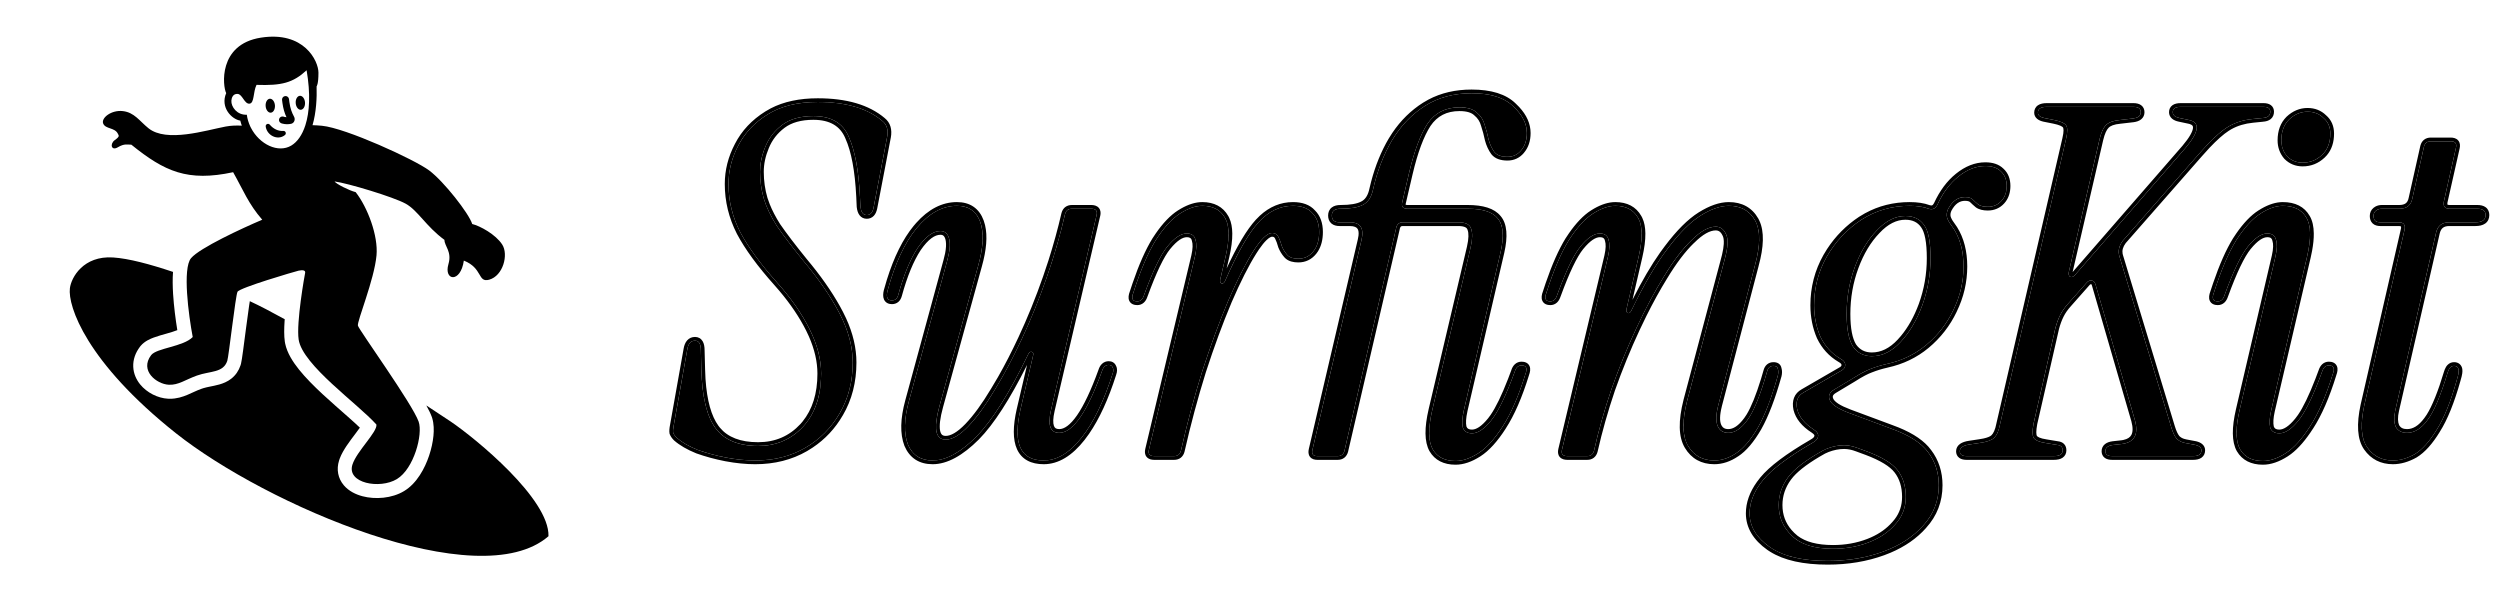
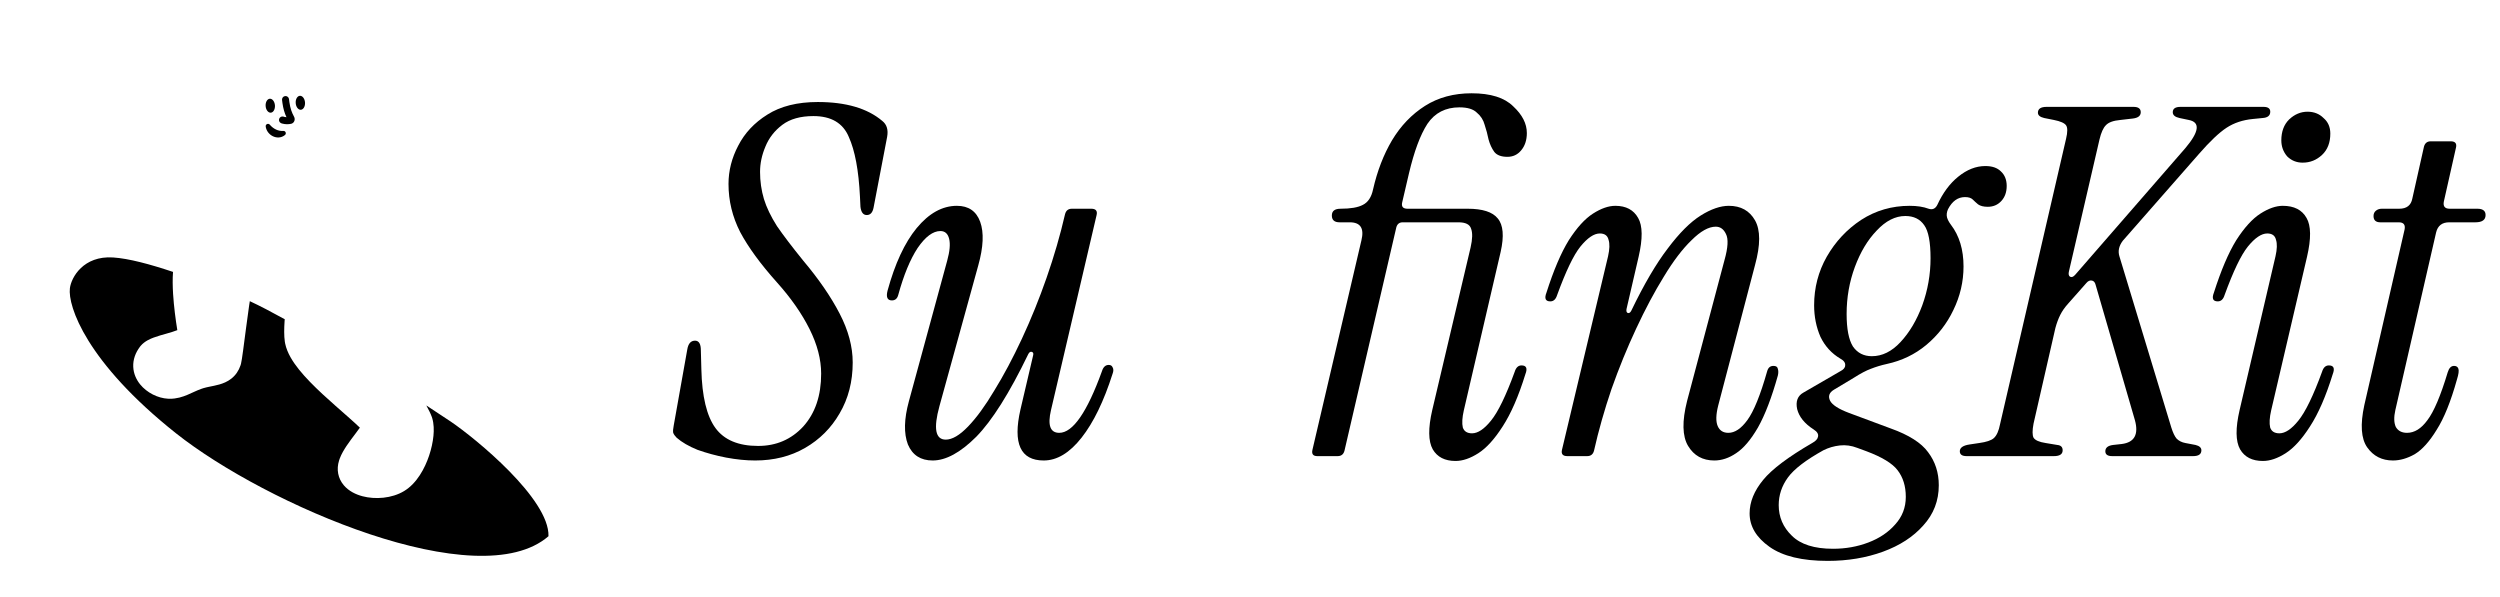
<svg xmlns="http://www.w3.org/2000/svg" width="134" height="32" viewBox="0 0 134 32" fill="none">
  <path d="M6.063 13.8C6.895 13.854 8.029 14.158 9.274 14.574C9.245 14.94 9.253 15.354 9.278 15.763C9.32 16.426 9.412 17.129 9.504 17.696C9.342 17.76 9.152 17.818 8.931 17.88C8.719 17.94 8.459 18.011 8.239 18.093C8.066 18.157 7.761 18.281 7.546 18.531L7.504 18.582C7.258 18.907 7.125 19.276 7.142 19.661C7.158 20.039 7.314 20.358 7.508 20.599C7.876 21.055 8.468 21.343 9.004 21.371L9.083 21.374C9.472 21.379 9.792 21.27 10.052 21.161C10.372 21.027 10.511 20.942 10.806 20.837L10.904 20.805C11.004 20.775 11.111 20.751 11.232 20.726C11.375 20.697 11.581 20.659 11.763 20.606C11.954 20.551 12.188 20.463 12.403 20.292C12.63 20.112 12.796 19.872 12.894 19.578L12.918 19.494C12.94 19.404 12.955 19.304 12.965 19.24C12.984 19.12 13.006 18.968 13.029 18.796C13.076 18.452 13.133 18.013 13.189 17.581C13.246 17.146 13.303 16.718 13.352 16.387C13.366 16.296 13.378 16.214 13.39 16.143C13.919 16.389 14.559 16.722 15.262 17.111C15.259 17.148 15.256 17.185 15.253 17.222C15.228 17.6 15.22 18 15.267 18.314L15.285 18.416C15.39 18.923 15.701 19.401 16.021 19.802C16.379 20.249 16.832 20.701 17.287 21.124C17.742 21.546 18.226 21.965 18.638 22.329C18.888 22.55 19.107 22.748 19.289 22.922C19.222 23.017 19.14 23.127 19.043 23.256C18.898 23.448 18.724 23.677 18.572 23.904C18.444 24.097 18.305 24.328 18.212 24.571L18.176 24.677C18.019 25.168 18.121 25.645 18.426 26.008C18.698 26.33 19.083 26.507 19.427 26.598C20.106 26.778 20.998 26.721 21.661 26.32C22.347 25.906 22.773 25.098 22.999 24.425C23.119 24.068 23.2 23.7 23.233 23.36C23.262 23.058 23.259 22.715 23.166 22.41L23.146 22.349C23.086 22.18 22.981 21.967 22.851 21.732C23.368 22.069 23.813 22.363 24.156 22.594C25.486 23.494 29.456 26.741 29.399 28.741C25.659 31.983 14.253 27.048 9.434 23.225C4.615 19.401 3.631 16.402 3.746 15.453C3.818 14.864 4.474 13.696 6.063 13.8Z" fill="black" />
  <path d="M14.315 6.649C14.366 6.627 14.425 6.64 14.461 6.683C14.653 6.911 14.92 7.039 15.183 7.017H15.204C15.25 7.02 15.292 7.05 15.31 7.094C15.33 7.145 15.316 7.204 15.273 7.238C15.076 7.399 14.829 7.399 14.632 7.305C14.448 7.218 14.295 7.045 14.249 6.825L14.242 6.78C14.234 6.725 14.264 6.672 14.315 6.649Z" fill="black" />
  <path d="M15.284 5.149C15.381 5.139 15.468 5.204 15.488 5.297L15.491 5.316L15.51 5.469C15.559 5.808 15.637 6.03 15.764 6.261C15.831 6.385 15.791 6.573 15.628 6.629L15.594 6.638C15.449 6.668 15.285 6.666 15.139 6.626L15.077 6.607L15.059 6.599C14.974 6.558 14.931 6.458 14.964 6.367C14.997 6.275 15.094 6.225 15.186 6.248L15.204 6.254L15.239 6.265C15.274 6.274 15.314 6.28 15.355 6.282C15.251 6.059 15.183 5.828 15.139 5.524L15.118 5.356L15.117 5.337C15.116 5.242 15.188 5.16 15.284 5.149Z" fill="black" />
-   <path d="M14.461 5.292C14.599 5.283 14.722 5.442 14.737 5.649C14.751 5.855 14.651 6.031 14.514 6.04C14.376 6.05 14.252 5.89 14.238 5.684C14.223 5.477 14.324 5.302 14.461 5.292Z" fill="black" />
+   <path d="M14.461 5.292C14.599 5.283 14.722 5.442 14.737 5.649C14.751 5.855 14.651 6.031 14.514 6.04C14.376 6.05 14.252 5.89 14.238 5.684C14.223 5.477 14.324 5.302 14.461 5.292" fill="black" />
  <path d="M16.073 5.135C16.211 5.126 16.334 5.285 16.349 5.492C16.363 5.699 16.263 5.874 16.125 5.884C15.987 5.893 15.864 5.733 15.85 5.527C15.835 5.32 15.935 5.145 16.073 5.135Z" fill="black" />
-   <path fill-rule="evenodd" clip-rule="evenodd" d="M13.983 2.018C16.29 1.655 17.069 3.257 17.069 3.896C17.069 4.526 16.972 4.626 16.97 4.628C16.989 5.229 16.954 6.017 16.751 6.71C16.908 6.714 17.076 6.723 17.258 6.741C18.532 6.863 22.216 8.548 23.004 9.136C23.791 9.725 25.139 11.445 25.311 12.007C25.729 12.109 26.569 12.565 26.918 13.106C27.267 13.646 26.967 14.787 26.218 14.992C25.592 15.162 25.886 14.374 24.862 13.968C24.688 15.195 23.773 15.048 24.036 14.157C24.235 13.485 23.822 13.196 23.822 12.857C22.826 12.128 22.4 11.278 21.741 10.916C21.083 10.554 18.637 9.818 17.932 9.725C18.013 9.857 18.715 10.212 19.064 10.299C19.704 11.114 20.278 12.639 20.181 13.688C20.061 14.999 19.128 17.228 19.184 17.456C19.241 17.683 22.102 21.646 22.439 22.599C22.678 23.277 22.187 25.126 21.273 25.679C20.359 26.232 18.572 25.902 18.89 24.904C19.12 24.183 20.236 23.151 20.176 22.756C19.184 21.644 16.214 19.568 16.008 18.202C15.871 17.29 16.334 14.722 16.354 14.634C16.39 14.479 16.212 14.46 16 14.509C15.786 14.56 12.838 15.424 12.73 15.64C12.622 15.858 12.261 19.107 12.183 19.34C11.964 19.996 11.271 19.875 10.555 20.13C9.936 20.351 9.563 20.65 9.044 20.622C8.392 20.587 7.471 19.867 8.101 19.036C8.392 18.653 9.827 18.585 10.33 18.065C10.107 16.885 9.775 14.389 10.241 13.837C10.707 13.286 12.979 12.234 14.056 11.777C13.313 10.922 13.045 10.202 12.496 9.23C10.054 9.754 8.824 9.196 7.04 7.755C6.833 7.755 6.668 7.684 6.316 7.894C5.964 8.105 5.873 7.708 6.156 7.507C6.439 7.305 6.366 7.27 6.316 7.165C6.154 6.829 5.654 6.925 5.531 6.623C5.409 6.32 5.973 5.881 6.589 5.955C7.204 6.029 7.472 6.481 7.957 6.873C8.925 7.655 11.025 6.987 12.094 6.783C12.383 6.728 12.671 6.721 12.961 6.735C12.93 6.648 12.902 6.558 12.88 6.465C12.419 6.394 11.794 5.758 12.124 4.991C11.937 4.64 11.676 2.38 13.983 2.018ZM16.434 3.766C15.703 4.44 15.1 4.595 13.749 4.549C13.558 4.938 13.642 5.534 13.371 5.557C13.1 5.579 12.993 5.053 12.741 5.034C12.489 5.015 12.412 5.241 12.402 5.393C12.379 5.725 12.71 6.177 13.229 6.149C13.258 6.369 13.322 6.577 13.41 6.769L13.453 6.855C13.908 7.738 14.909 8.223 15.612 7.803C15.928 7.614 16.197 7.248 16.368 6.712C16.592 6.013 16.651 5.025 16.434 3.766Z" fill="black" />
  <path d="M40.478 24.682C39.993 24.682 39.473 24.63 38.919 24.526C38.381 24.422 37.87 24.283 37.385 24.11C36.916 23.919 36.544 23.703 36.267 23.46C36.18 23.373 36.119 23.287 36.084 23.2C36.067 23.113 36.076 22.983 36.111 22.81L36.839 18.728C36.891 18.416 37.029 18.26 37.255 18.26C37.462 18.26 37.566 18.433 37.566 18.78L37.593 19.794C37.627 21.25 37.879 22.299 38.346 22.94C38.815 23.581 39.577 23.902 40.635 23.902C41.605 23.902 42.411 23.555 43.053 22.862C43.694 22.151 44.014 21.207 44.014 20.028C44.014 19.265 43.806 18.468 43.391 17.636C42.974 16.804 42.394 15.972 41.648 15.14C40.764 14.152 40.106 13.251 39.672 12.436C39.257 11.621 39.048 10.763 39.048 9.862C39.048 9.151 39.222 8.467 39.569 7.808C39.915 7.132 40.435 6.577 41.129 6.144C41.839 5.693 42.74 5.468 43.833 5.468C45.34 5.468 46.493 5.806 47.291 6.482C47.533 6.673 47.62 6.959 47.55 7.34L46.822 11.136C46.77 11.396 46.649 11.526 46.459 11.526C46.268 11.526 46.155 11.379 46.12 11.084L46.094 10.538C46.025 9.134 45.826 8.068 45.496 7.34C45.184 6.595 44.552 6.222 43.599 6.222C42.905 6.222 42.35 6.378 41.934 6.69C41.519 7.002 41.215 7.392 41.025 7.86C40.834 8.311 40.739 8.761 40.739 9.212C40.739 9.715 40.808 10.2 40.947 10.668C41.085 11.119 41.319 11.604 41.648 12.124C41.995 12.627 42.463 13.242 43.053 13.97C43.885 14.958 44.535 15.903 45.002 16.804C45.471 17.705 45.705 18.581 45.705 19.43C45.705 20.453 45.471 21.363 45.002 22.16C44.552 22.94 43.937 23.555 43.157 24.006C42.377 24.457 41.484 24.682 40.478 24.682Z" fill="black" />
  <path d="M49.99 24.682C49.349 24.682 48.907 24.396 48.664 23.824C48.439 23.235 48.456 22.463 48.716 21.51L50.77 13.97C50.909 13.467 50.943 13.077 50.874 12.8C50.805 12.523 50.649 12.384 50.406 12.384C50.007 12.384 49.6 12.687 49.184 13.294C48.785 13.901 48.439 14.741 48.144 15.816C48.092 16.007 47.979 16.102 47.806 16.102C47.563 16.102 47.485 15.929 47.572 15.582C47.971 14.126 48.491 13.008 49.132 12.228C49.791 11.431 50.51 11.032 51.29 11.032C51.914 11.032 52.33 11.318 52.538 11.89C52.746 12.462 52.711 13.242 52.434 14.23L50.354 21.77C50.025 22.966 50.137 23.564 50.692 23.564C51.039 23.564 51.437 23.33 51.888 22.862C52.339 22.394 52.807 21.753 53.292 20.938C53.795 20.123 54.289 19.196 54.774 18.156C55.259 17.116 55.701 16.024 56.1 14.88C56.499 13.736 56.828 12.601 57.088 11.474C57.14 11.283 57.261 11.188 57.452 11.188H58.492C58.735 11.188 58.83 11.301 58.778 11.526L56.334 21.978C56.143 22.793 56.291 23.2 56.776 23.2C57.504 23.2 58.267 22.099 59.064 19.898C59.133 19.673 59.255 19.56 59.428 19.56C59.532 19.56 59.601 19.603 59.636 19.69C59.688 19.777 59.688 19.889 59.636 20.028C59.168 21.501 58.613 22.645 57.972 23.46C57.331 24.275 56.655 24.682 55.944 24.682C54.696 24.682 54.28 23.772 54.696 21.952L55.372 19.066C55.407 18.945 55.381 18.875 55.294 18.858C55.225 18.841 55.164 18.884 55.112 18.988C54.107 21.068 53.179 22.541 52.33 23.408C51.481 24.257 50.701 24.682 49.99 24.682Z" fill="black" />
-   <path d="M61.867 24.448C61.624 24.448 61.529 24.335 61.581 24.11L64.051 13.736C64.138 13.355 64.147 13.06 64.077 12.852C64.025 12.627 63.869 12.514 63.609 12.514C63.297 12.514 62.95 12.748 62.569 13.216C62.205 13.667 61.789 14.533 61.321 15.816C61.252 16.041 61.13 16.154 60.957 16.154C60.697 16.154 60.628 15.998 60.749 15.686C61.13 14.49 61.529 13.554 61.945 12.878C62.379 12.202 62.812 11.725 63.245 11.448C63.678 11.171 64.077 11.032 64.441 11.032C65.013 11.032 65.421 11.249 65.663 11.682C65.906 12.098 65.915 12.791 65.689 13.762L65.403 14.984C65.386 15.105 65.412 15.175 65.481 15.192C65.55 15.209 65.611 15.166 65.663 15.062C66.322 13.554 66.92 12.505 67.457 11.916C67.995 11.327 68.61 11.032 69.303 11.032C69.771 11.032 70.118 11.162 70.343 11.422C70.586 11.665 70.707 12.003 70.707 12.436C70.707 12.869 70.603 13.216 70.395 13.476C70.187 13.736 69.918 13.866 69.589 13.866C69.312 13.866 69.112 13.797 68.991 13.658C68.87 13.519 68.775 13.363 68.705 13.19C68.653 12.999 68.593 12.835 68.523 12.696C68.454 12.557 68.341 12.488 68.185 12.488C67.925 12.488 67.587 12.817 67.171 13.476C66.755 14.135 66.305 15.027 65.819 16.154C65.351 17.263 64.892 18.511 64.441 19.898C64.008 21.285 63.627 22.706 63.297 24.162C63.245 24.353 63.124 24.448 62.933 24.448H61.867Z" fill="black" />
  <path d="M70.607 24.448C70.382 24.448 70.295 24.335 70.347 24.11L72.973 12.878C73.129 12.237 72.921 11.916 72.349 11.916H71.803C71.526 11.916 71.387 11.795 71.387 11.552C71.387 11.309 71.543 11.188 71.855 11.188C72.393 11.188 72.791 11.119 73.051 10.98C73.329 10.841 73.511 10.564 73.597 10.148C73.823 9.16 74.161 8.285 74.611 7.522C75.079 6.742 75.669 6.127 76.379 5.676C77.09 5.225 77.922 5 78.875 5C79.898 5 80.643 5.234 81.111 5.702C81.597 6.153 81.839 6.629 81.839 7.132C81.839 7.513 81.735 7.825 81.527 8.068C81.337 8.293 81.094 8.406 80.799 8.406C80.47 8.406 80.236 8.319 80.097 8.146C79.959 7.955 79.855 7.73 79.785 7.47C79.733 7.21 79.664 6.95 79.577 6.69C79.508 6.43 79.369 6.213 79.161 6.04C78.971 5.849 78.659 5.754 78.225 5.754C77.48 5.754 76.908 6.049 76.509 6.638C76.128 7.227 75.799 8.111 75.521 9.29L75.157 10.85C75.105 11.075 75.201 11.188 75.443 11.188H78.667C79.465 11.188 80.002 11.361 80.279 11.708C80.574 12.055 80.626 12.653 80.435 13.502L78.459 22.004C78.373 22.385 78.355 22.689 78.407 22.914C78.477 23.122 78.641 23.226 78.901 23.226C79.213 23.226 79.551 23.001 79.915 22.55C80.297 22.082 80.721 21.207 81.189 19.924C81.259 19.699 81.38 19.586 81.553 19.586C81.813 19.586 81.883 19.742 81.761 20.054C81.397 21.233 80.99 22.169 80.539 22.862C80.106 23.538 79.673 24.015 79.239 24.292C78.806 24.569 78.399 24.708 78.017 24.708C77.445 24.708 77.038 24.5 76.795 24.084C76.553 23.651 76.544 22.949 76.769 21.978L78.823 13.268C78.927 12.817 78.936 12.479 78.849 12.254C78.78 12.029 78.555 11.916 78.173 11.916H75.183C75.01 11.916 74.897 12.003 74.845 12.176L72.063 24.162C72.011 24.353 71.89 24.448 71.699 24.448H70.607Z" fill="black" />
  <path d="M83.722 24.11L86.192 13.736C86.278 13.355 86.287 13.06 86.218 12.852C86.166 12.627 86.01 12.514 85.75 12.514C85.438 12.514 85.091 12.748 84.71 13.216C84.346 13.667 83.93 14.533 83.462 15.816C83.392 16.041 83.271 16.154 83.098 16.154C82.838 16.154 82.768 15.998 82.89 15.686C83.271 14.49 83.67 13.554 84.086 12.878C84.519 12.202 84.952 11.725 85.386 11.448C85.819 11.171 86.218 11.032 86.582 11.032C87.154 11.032 87.561 11.249 87.804 11.682C88.046 12.098 88.055 12.791 87.83 13.762L87.18 16.57C87.162 16.691 87.188 16.761 87.258 16.778C87.327 16.795 87.388 16.752 87.44 16.648C88.116 15.244 88.766 14.135 89.39 13.32C90.014 12.488 90.603 11.899 91.158 11.552C91.712 11.205 92.215 11.032 92.666 11.032C93.307 11.032 93.775 11.292 94.07 11.812C94.364 12.332 94.364 13.129 94.07 14.204L92.094 21.744C91.972 22.229 91.964 22.593 92.068 22.836C92.172 23.079 92.362 23.2 92.64 23.2C92.986 23.2 93.324 22.975 93.654 22.524C94 22.056 94.356 21.181 94.72 19.898C94.772 19.707 94.884 19.612 95.058 19.612C95.196 19.612 95.274 19.664 95.292 19.768C95.326 19.872 95.326 19.993 95.292 20.132C94.962 21.311 94.607 22.238 94.226 22.914C93.844 23.573 93.454 24.032 93.056 24.292C92.674 24.552 92.284 24.682 91.886 24.682C91.262 24.682 90.794 24.422 90.482 23.902C90.17 23.382 90.152 22.576 90.43 21.484L92.432 13.944C92.622 13.268 92.648 12.8 92.51 12.54C92.388 12.28 92.206 12.15 91.964 12.15C91.582 12.15 91.149 12.393 90.664 12.878C90.178 13.346 89.684 13.996 89.182 14.828C88.679 15.643 88.185 16.57 87.7 17.61C87.214 18.65 86.772 19.733 86.374 20.86C85.992 21.987 85.68 23.087 85.438 24.162C85.386 24.353 85.264 24.448 85.074 24.448H84.008C83.765 24.448 83.67 24.335 83.722 24.11Z" fill="black" />
  <path d="M97.965 30.064C96.596 30.064 95.555 29.813 94.845 29.31C94.134 28.807 93.779 28.209 93.779 27.516C93.779 26.909 94.022 26.311 94.507 25.722C94.975 25.15 95.85 24.491 97.133 23.746C97.323 23.642 97.427 23.529 97.445 23.408C97.48 23.269 97.401 23.139 97.211 23.018C96.725 22.706 96.431 22.342 96.327 21.926C96.24 21.51 96.353 21.215 96.665 21.042L98.641 19.898C98.814 19.811 98.901 19.707 98.901 19.586C98.918 19.447 98.832 19.326 98.641 19.222C98.173 18.945 97.817 18.555 97.575 18.052C97.35 17.532 97.237 16.969 97.237 16.362C97.237 15.426 97.462 14.559 97.913 13.762C98.381 12.947 98.996 12.289 99.759 11.786C100.539 11.283 101.406 11.032 102.359 11.032C102.758 11.032 103.096 11.084 103.373 11.188C103.581 11.257 103.737 11.188 103.841 10.98C104.136 10.339 104.508 9.836 104.959 9.472C105.427 9.091 105.912 8.9 106.415 8.9C106.779 8.9 107.056 8.995 107.247 9.186C107.455 9.377 107.559 9.637 107.559 9.966C107.559 10.295 107.464 10.564 107.273 10.772C107.082 10.98 106.84 11.084 106.545 11.084C106.32 11.084 106.146 11.041 106.025 10.954C105.921 10.867 105.826 10.781 105.739 10.694C105.652 10.607 105.514 10.564 105.323 10.564C104.942 10.564 104.638 10.781 104.413 11.214C104.344 11.37 104.326 11.517 104.361 11.656C104.396 11.777 104.465 11.907 104.569 12.046C105.02 12.635 105.245 13.381 105.245 14.282C105.245 15.097 105.063 15.877 104.699 16.622C104.352 17.35 103.867 17.974 103.243 18.494C102.636 18.997 101.934 19.335 101.137 19.508C100.825 19.577 100.539 19.664 100.279 19.768C100.036 19.855 99.724 20.019 99.343 20.262L98.303 20.886C98.043 21.042 97.974 21.241 98.095 21.484C98.216 21.709 98.554 21.926 99.109 22.134L101.345 22.966C102.316 23.313 102.983 23.737 103.347 24.24C103.728 24.743 103.919 25.332 103.919 26.008C103.919 26.84 103.642 27.559 103.087 28.166C102.55 28.773 101.83 29.241 100.929 29.57C100.028 29.899 99.04 30.064 97.965 30.064ZM98.979 16.83C98.979 17.627 99.091 18.208 99.317 18.572C99.559 18.919 99.897 19.092 100.331 19.092C100.886 19.092 101.397 18.841 101.865 18.338C102.35 17.818 102.74 17.159 103.035 16.362C103.33 15.547 103.477 14.707 103.477 13.84C103.477 12.973 103.364 12.384 103.139 12.072C102.914 11.743 102.576 11.578 102.125 11.578C101.588 11.578 101.076 11.838 100.591 12.358C100.106 12.861 99.716 13.511 99.421 14.308C99.126 15.105 98.979 15.946 98.979 16.83ZM98.251 29.414C98.927 29.414 99.559 29.301 100.149 29.076C100.738 28.851 101.215 28.53 101.579 28.114C101.96 27.698 102.151 27.204 102.151 26.632C102.151 26.06 102.004 25.583 101.709 25.202C101.432 24.838 100.877 24.5 100.045 24.188L99.551 24.006C99.239 23.885 98.927 23.841 98.615 23.876C98.303 23.911 98.008 23.997 97.731 24.136C96.795 24.656 96.162 25.141 95.833 25.592C95.504 26.043 95.339 26.537 95.339 27.074C95.339 27.715 95.573 28.261 96.041 28.712C96.509 29.18 97.246 29.414 98.251 29.414Z" fill="black" />
  <path d="M105.41 24.448C105.168 24.448 105.046 24.361 105.046 24.188C105.046 23.997 105.22 23.876 105.566 23.824L106.086 23.746C106.468 23.694 106.728 23.607 106.866 23.486C107.022 23.347 107.135 23.096 107.204 22.732L110.74 7.444C110.827 7.08 110.827 6.837 110.74 6.716C110.654 6.595 110.437 6.499 110.09 6.43L109.57 6.326C109.345 6.274 109.232 6.179 109.232 6.04C109.232 5.832 109.388 5.728 109.7 5.728H114.354C114.614 5.728 114.744 5.823 114.744 6.014C114.744 6.205 114.606 6.317 114.328 6.352L113.652 6.43C113.271 6.465 113.011 6.56 112.872 6.716C112.734 6.855 112.621 7.106 112.534 7.47L110.896 14.542C110.862 14.681 110.879 14.776 110.948 14.828C111.035 14.88 111.13 14.845 111.234 14.724L117.136 7.938C117.882 7.054 117.942 6.551 117.318 6.43L116.824 6.326C116.582 6.274 116.46 6.17 116.46 6.014C116.46 5.823 116.599 5.728 116.876 5.728H121.322C121.565 5.728 121.686 5.815 121.686 5.988C121.686 6.196 121.548 6.309 121.27 6.326L120.75 6.378C120.213 6.43 119.745 6.586 119.346 6.846C118.948 7.106 118.454 7.574 117.864 8.25L113.782 12.904C113.574 13.181 113.514 13.459 113.6 13.736L116.382 22.914C116.469 23.191 116.564 23.391 116.668 23.512C116.79 23.633 116.946 23.711 117.136 23.746L117.682 23.85C117.89 23.902 117.994 23.997 117.994 24.136C117.994 24.344 117.847 24.448 117.552 24.448H113.21C112.968 24.448 112.846 24.361 112.846 24.188C112.846 23.997 112.985 23.885 113.262 23.85L113.73 23.798C114.406 23.711 114.64 23.287 114.432 22.524L112.326 15.27C112.292 15.131 112.222 15.053 112.118 15.036C112.014 15.019 111.919 15.062 111.832 15.166L110.844 16.284C110.671 16.475 110.532 16.674 110.428 16.882C110.324 17.09 110.238 17.324 110.168 17.584L108.998 22.706C108.929 23.07 108.929 23.321 108.998 23.46C109.085 23.599 109.302 23.694 109.648 23.746L110.272 23.85C110.463 23.867 110.558 23.963 110.558 24.136C110.558 24.344 110.402 24.448 110.09 24.448H105.41Z" fill="black" />
  <path d="M123.423 8.718C123.094 8.718 122.816 8.605 122.591 8.38C122.383 8.137 122.279 7.851 122.279 7.522C122.279 7.054 122.418 6.681 122.695 6.404C122.99 6.127 123.319 5.988 123.683 5.988C124.03 5.988 124.316 6.101 124.541 6.326C124.784 6.534 124.905 6.811 124.905 7.158C124.905 7.643 124.758 8.025 124.463 8.302C124.168 8.579 123.822 8.718 123.423 8.718ZM121.291 24.708C120.719 24.708 120.312 24.5 120.069 24.084C119.826 23.651 119.818 22.949 120.043 21.978L121.967 13.736C122.054 13.355 122.062 13.06 121.993 12.852C121.941 12.627 121.785 12.514 121.525 12.514C121.213 12.514 120.866 12.748 120.485 13.216C120.121 13.667 119.705 14.533 119.237 15.816C119.168 16.041 119.046 16.154 118.873 16.154C118.613 16.154 118.544 15.998 118.665 15.686C119.046 14.49 119.445 13.554 119.861 12.878C120.294 12.202 120.728 11.725 121.161 11.448C121.594 11.171 121.993 11.032 122.357 11.032C122.964 11.032 123.388 11.249 123.631 11.682C123.874 12.098 123.882 12.791 123.657 13.762L121.733 22.004C121.646 22.385 121.629 22.689 121.681 22.914C121.75 23.122 121.915 23.226 122.175 23.226C122.487 23.226 122.825 23.001 123.189 22.55C123.57 22.082 123.995 21.207 124.463 19.924C124.532 19.699 124.654 19.586 124.827 19.586C125.087 19.586 125.156 19.742 125.035 20.054C124.671 21.233 124.264 22.169 123.813 22.862C123.38 23.538 122.946 24.015 122.513 24.292C122.08 24.569 121.672 24.708 121.291 24.708Z" fill="black" />
  <path d="M128.261 24.682C127.672 24.682 127.213 24.448 126.883 23.98C126.554 23.512 126.502 22.758 126.727 21.718L128.885 12.306C128.937 12.046 128.833 11.916 128.573 11.916H127.585C127.343 11.916 127.221 11.803 127.221 11.578C127.221 11.457 127.265 11.361 127.351 11.292C127.438 11.223 127.542 11.188 127.663 11.188H128.599C128.998 11.188 129.232 11.006 129.301 10.642L129.925 7.86C129.977 7.669 130.099 7.574 130.289 7.574H131.355C131.598 7.574 131.693 7.687 131.641 7.912L130.991 10.798C130.939 11.058 131.043 11.188 131.303 11.188H132.785C133.08 11.188 133.227 11.301 133.227 11.526C133.227 11.786 133.045 11.916 132.681 11.916H131.277C130.896 11.916 130.662 12.098 130.575 12.462L128.391 21.978C128.305 22.359 128.313 22.663 128.417 22.888C128.539 23.096 128.738 23.2 129.015 23.2C129.414 23.2 129.778 22.975 130.107 22.524C130.454 22.073 130.818 21.215 131.199 19.95C131.269 19.725 131.381 19.612 131.537 19.612C131.659 19.612 131.737 19.664 131.771 19.768C131.806 19.872 131.78 20.063 131.693 20.34C131.364 21.519 131 22.42 130.601 23.044C130.22 23.668 129.83 24.101 129.431 24.344C129.033 24.569 128.643 24.682 128.261 24.682Z" fill="black" />
-   <path d="M103.919 26.008C103.919 25.416 103.773 24.891 103.481 24.433L103.347 24.24C103.029 23.8 102.478 23.42 101.695 23.1L101.345 22.966L99.109 22.134C98.555 21.926 98.217 21.709 98.095 21.484C97.989 21.272 98.028 21.092 98.215 20.946L98.303 20.886L99.342 20.262C99.628 20.08 99.876 19.942 100.084 19.848L100.279 19.768C100.539 19.664 100.825 19.577 101.137 19.508C101.835 19.356 102.46 19.079 103.011 18.675L103.243 18.494C103.867 17.974 104.352 17.35 104.699 16.622C105.017 15.97 105.196 15.291 105.236 14.586L105.245 14.282C105.245 13.494 105.072 12.824 104.727 12.274L104.569 12.046C104.465 11.907 104.396 11.777 104.361 11.656C104.326 11.518 104.343 11.37 104.413 11.214C104.638 10.781 104.942 10.565 105.323 10.565L105.456 10.572C105.579 10.588 105.674 10.629 105.739 10.694C105.826 10.781 105.921 10.867 106.025 10.954C106.116 11.019 106.236 11.06 106.385 11.076L106.545 11.084C106.802 11.084 107.021 11.004 107.199 10.845L107.273 10.773C107.44 10.591 107.533 10.362 107.554 10.087L107.559 9.966C107.559 9.637 107.455 9.376 107.247 9.186C107.08 9.019 106.847 8.925 106.547 8.904L106.415 8.9C105.912 8.9 105.427 9.09 104.959 9.472L104.794 9.615C104.416 9.964 104.098 10.419 103.84 10.98L103.799 11.052C103.712 11.181 103.595 11.233 103.449 11.207L103.373 11.188C103.165 11.11 102.923 11.062 102.646 11.042L102.359 11.032C101.406 11.032 100.538 11.284 99.758 11.786C98.996 12.289 98.381 12.947 97.913 13.762L97.754 14.065C97.409 14.777 97.237 15.543 97.237 16.362L97.242 16.588C97.266 17.109 97.378 17.597 97.575 18.052C97.817 18.554 98.173 18.944 98.641 19.222C98.832 19.326 98.918 19.447 98.901 19.586L98.897 19.631C98.878 19.733 98.793 19.823 98.641 19.898L96.665 21.042L96.557 21.112C96.328 21.291 96.251 21.562 96.327 21.926C96.431 22.342 96.725 22.706 97.211 23.018C97.401 23.139 97.48 23.27 97.445 23.408L97.434 23.453C97.4 23.557 97.299 23.655 97.132 23.746L96.671 24.021C95.638 24.655 94.916 25.221 94.507 25.722L94.337 25.943C93.965 26.461 93.779 26.985 93.779 27.516L93.783 27.645C93.824 28.284 94.179 28.838 94.845 29.31C95.467 29.749 96.341 29.997 97.466 30.052L97.965 30.064C98.905 30.064 99.779 29.938 100.587 29.686L100.929 29.57C101.83 29.241 102.549 28.773 103.087 28.166C103.572 27.635 103.845 27.018 103.906 26.314L103.919 26.008ZM101.951 26.632C101.951 26.096 101.813 25.664 101.55 25.324L101.549 25.323C101.308 25.006 100.8 24.684 99.976 24.375V24.376L99.482 24.193L99.478 24.192C99.265 24.11 99.055 24.067 98.845 24.064L98.637 24.075C98.35 24.107 98.079 24.185 97.824 24.311C97.012 24.763 96.452 25.178 96.122 25.552L95.995 25.71C95.689 26.128 95.539 26.581 95.539 27.074C95.539 27.587 95.701 28.03 96.029 28.409L96.179 28.568L96.182 28.57L96.35 28.718C96.771 29.039 97.394 29.214 98.251 29.214V29.414L97.886 29.403C97.066 29.352 96.45 29.121 96.041 28.712C95.631 28.317 95.401 27.85 95.35 27.31L95.338 27.074C95.338 26.604 95.465 26.167 95.717 25.763L95.833 25.592C96.162 25.141 96.795 24.656 97.731 24.136C97.939 24.032 98.157 23.958 98.384 23.912L98.615 23.876C98.927 23.841 99.239 23.885 99.55 24.006L100.045 24.189C100.877 24.5 101.431 24.838 101.709 25.202C102.003 25.583 102.151 26.06 102.151 26.632L102.142 26.843C102.101 27.326 101.912 27.75 101.579 28.114L101.437 28.266C101.094 28.609 100.665 28.879 100.149 29.076L99.925 29.155C99.4 29.328 98.842 29.414 98.251 29.414V29.214C98.904 29.214 99.513 29.106 100.078 28.89L100.283 28.805C100.751 28.597 101.131 28.322 101.428 27.982L101.431 27.979L101.553 27.834C101.819 27.488 101.951 27.089 101.951 26.632ZM122.357 10.832C123.016 10.832 123.517 11.072 123.803 11.581H123.804C123.949 11.829 124.015 12.145 124.019 12.512C124.023 12.788 123.992 13.1 123.927 13.448L123.852 13.808L121.928 22.05C121.847 22.41 121.835 22.674 121.874 22.855C121.896 22.918 121.926 22.955 121.964 22.979C122.005 23.005 122.071 23.026 122.175 23.026V23.226L122.082 23.221C121.875 23.198 121.742 23.096 121.681 22.914C121.629 22.689 121.646 22.385 121.733 22.004L123.657 13.762C123.868 12.852 123.873 12.186 123.673 11.764L123.631 11.682C123.419 11.303 123.067 11.089 122.576 11.042L122.357 11.032C121.993 11.032 121.594 11.171 121.161 11.448L120.999 11.562C120.62 11.848 120.24 12.287 119.861 12.878C119.445 13.554 119.046 14.49 118.665 15.685C118.558 15.959 118.599 16.112 118.785 16.146L118.873 16.154C119.046 16.154 119.168 16.041 119.237 15.816C119.705 14.534 120.121 13.666 120.485 13.216C120.866 12.748 121.213 12.514 121.525 12.514L121.618 12.52C121.822 12.544 121.947 12.655 121.993 12.852C122.062 13.06 122.054 13.355 121.967 13.736L120.044 21.977L119.969 22.329C119.823 23.12 119.857 23.705 120.069 24.084C120.281 24.448 120.62 24.653 121.085 24.698L121.292 24.708C121.625 24.708 121.979 24.602 122.352 24.39L122.513 24.292C122.947 24.015 123.38 23.538 123.813 22.862C124.264 22.169 124.671 21.232 125.035 20.054C125.141 19.781 125.101 19.628 124.916 19.594L124.827 19.586C124.654 19.586 124.533 19.699 124.464 19.924L124.29 20.386C123.89 21.419 123.523 22.14 123.189 22.55C122.825 23 122.487 23.226 122.175 23.226V23.026C122.391 23.026 122.678 22.866 123.034 22.425V22.424L123.172 22.239C123.451 21.833 123.761 21.195 124.102 20.315L124.275 19.855C124.316 19.727 124.378 19.61 124.47 19.524C124.57 19.432 124.692 19.386 124.827 19.386C124.989 19.386 125.174 19.437 125.256 19.622C125.324 19.774 125.286 19.952 125.225 20.112L125.226 20.113C124.859 21.302 124.445 22.256 123.981 22.971L123.98 22.97C123.594 23.572 123.201 24.033 122.796 24.339L122.621 24.461C122.166 24.752 121.722 24.908 121.292 24.908C120.664 24.908 120.182 24.674 119.896 24.185L119.894 24.182C119.612 23.678 119.621 22.91 119.848 21.933L121.772 13.69C121.856 13.321 121.855 13.07 121.803 12.915L121.8 12.906L121.798 12.896C121.781 12.822 121.751 12.783 121.72 12.761C121.687 12.736 121.628 12.714 121.525 12.714C121.31 12.714 121.016 12.882 120.64 13.343L120.639 13.342C120.298 13.764 119.893 14.603 119.425 15.885L119.424 15.884C119.384 16.013 119.323 16.13 119.23 16.216C119.131 16.308 119.007 16.354 118.873 16.354C118.711 16.353 118.525 16.303 118.443 16.118C118.375 15.966 118.413 15.786 118.474 15.625L118.62 15.185C118.96 14.187 119.317 13.382 119.691 12.773L119.693 12.771L119.859 12.521C120.247 11.959 120.644 11.541 121.053 11.279L121.222 11.177C121.615 10.953 121.994 10.832 122.357 10.832ZM37.255 18.06C37.426 18.06 37.57 18.138 37.66 18.287C37.739 18.419 37.766 18.59 37.766 18.774L37.793 19.789L37.815 20.311C37.892 21.477 38.131 22.305 38.508 22.822L38.59 22.927C39.014 23.433 39.681 23.702 40.634 23.702V23.902L40.44 23.898C39.547 23.863 38.88 23.583 38.438 23.057L38.346 22.94C37.937 22.379 37.694 21.506 37.616 20.321L37.592 19.794L37.566 18.78C37.566 18.477 37.487 18.307 37.328 18.269L37.255 18.26C37.029 18.26 36.891 18.416 36.839 18.727L36.11 22.81C36.075 22.983 36.067 23.113 36.085 23.2C36.119 23.287 36.18 23.373 36.266 23.46C36.544 23.703 36.916 23.92 37.384 24.11C37.87 24.284 38.381 24.422 38.919 24.526C39.334 24.604 39.731 24.652 40.108 24.672L40.478 24.682C41.358 24.682 42.152 24.509 42.859 24.164L43.157 24.006C43.937 23.555 44.552 22.94 45.003 22.16C45.412 21.463 45.643 20.679 45.694 19.809L45.705 19.43C45.705 18.686 45.525 17.924 45.167 17.141L45.003 16.804C44.593 16.015 44.044 15.194 43.356 14.339L43.052 13.97C42.463 13.242 41.995 12.627 41.648 12.124C41.319 11.604 41.086 11.119 40.947 10.668C40.843 10.317 40.778 9.956 40.752 9.586L40.739 9.212C40.739 8.818 40.812 8.424 40.958 8.029L41.024 7.86C41.191 7.451 41.444 7.101 41.784 6.811L41.934 6.69C42.35 6.378 42.905 6.222 43.598 6.222L43.773 6.227C44.629 6.27 45.204 6.641 45.497 7.34C45.826 8.068 46.025 9.134 46.094 10.538L46.121 11.084C46.151 11.342 46.241 11.487 46.39 11.52L46.459 11.526C46.625 11.526 46.739 11.426 46.799 11.227L46.823 11.136L47.55 7.34C47.611 7.006 47.553 6.745 47.375 6.558L47.291 6.482C46.543 5.849 45.483 5.511 44.111 5.472L43.833 5.468C42.741 5.468 41.839 5.693 41.129 6.144L40.877 6.312C40.308 6.718 39.871 7.216 39.568 7.808L39.447 8.057C39.182 8.639 39.048 9.241 39.048 9.862L39.058 10.198C39.104 10.977 39.309 11.723 39.672 12.435C40.106 13.25 40.764 14.152 41.648 15.14C42.393 15.972 42.974 16.804 43.39 17.636C43.806 18.468 44.014 19.266 44.014 20.028L44.01 20.246C43.973 21.324 43.654 22.196 43.052 22.862L42.93 22.988C42.31 23.598 41.544 23.902 40.634 23.902V23.702C41.55 23.702 42.302 23.378 42.904 22.727L43.013 22.601C43.542 21.95 43.814 21.098 43.814 20.028C43.814 19.393 43.663 18.727 43.354 18.027L43.212 17.726C42.856 17.014 42.375 16.299 41.767 15.581L41.5 15.273C40.609 14.278 39.939 13.364 39.496 12.53L39.495 12.527C39.065 11.685 38.848 10.796 38.848 9.862C38.848 9.118 39.03 8.401 39.391 7.715C39.755 7.005 40.301 6.425 41.021 5.975L41.312 5.808C42.011 5.445 42.854 5.268 43.833 5.268C45.367 5.268 46.573 5.612 47.42 6.329H47.419C47.731 6.578 47.826 6.946 47.748 7.376L47.747 7.378L47.019 11.174L47.018 11.175C46.988 11.325 46.934 11.463 46.839 11.565C46.737 11.674 46.605 11.726 46.459 11.726C46.303 11.726 46.167 11.662 46.072 11.537C45.984 11.423 45.941 11.271 45.922 11.107L45.92 11.094L45.895 10.548C45.826 9.153 45.628 8.117 45.314 7.423L45.312 7.417C45.171 7.08 44.962 6.836 44.686 6.674C44.408 6.51 44.05 6.422 43.598 6.422C42.934 6.422 42.426 6.571 42.054 6.85C41.666 7.141 41.386 7.502 41.21 7.936L41.209 7.938C41.028 8.366 40.938 8.79 40.938 9.212C40.938 9.695 41.005 10.161 41.137 10.609L41.255 10.938C41.388 11.274 41.574 11.633 41.815 12.014C42.157 12.509 42.62 13.118 43.206 13.841L43.511 14.213C44.206 15.076 44.764 15.909 45.18 16.712L45.349 17.058C45.718 17.862 45.905 18.654 45.905 19.43C45.905 20.484 45.663 21.43 45.175 22.262L45.174 22.261C44.765 22.969 44.224 23.548 43.552 23.995L43.257 24.179C42.443 24.649 41.514 24.882 40.478 24.882C39.979 24.882 39.446 24.829 38.882 24.723H38.88C38.334 24.617 37.812 24.476 37.317 24.299L37.309 24.295C36.828 24.099 36.433 23.872 36.134 23.61L36.125 23.602C36.025 23.502 35.946 23.393 35.899 23.274L35.892 23.257L35.888 23.239C35.863 23.112 35.879 22.949 35.915 22.77L36.641 18.693C36.67 18.519 36.728 18.361 36.832 18.244C36.942 18.12 37.09 18.06 37.255 18.06ZM51.29 10.832C51.633 10.832 51.935 10.911 52.183 11.082C52.432 11.253 52.611 11.505 52.726 11.821L52.799 12.067C52.94 12.662 52.873 13.406 52.627 14.284L50.547 21.823C50.383 22.416 50.341 22.827 50.388 23.078C50.411 23.2 50.452 23.266 50.493 23.303C50.531 23.337 50.59 23.364 50.692 23.364V23.564L50.593 23.557C50.188 23.496 50.074 23.041 50.252 22.19L50.354 21.77L52.434 14.23C52.677 13.366 52.734 12.66 52.605 12.114L52.538 11.89C52.356 11.389 52.015 11.107 51.514 11.045L51.29 11.032C50.51 11.032 49.791 11.431 49.132 12.227C48.491 13.008 47.971 14.126 47.572 15.582C47.496 15.885 47.546 16.056 47.722 16.094L47.806 16.102C47.979 16.102 48.092 16.007 48.144 15.816C48.439 14.742 48.785 13.901 49.184 13.294C49.6 12.687 50.007 12.384 50.406 12.384L50.493 12.391C50.686 12.421 50.813 12.557 50.874 12.8C50.943 13.077 50.909 13.467 50.77 13.97L48.716 21.51L48.63 21.859C48.455 22.654 48.467 23.309 48.664 23.824C48.876 24.325 49.241 24.606 49.758 24.669L49.99 24.682C50.612 24.682 51.286 24.357 52.014 23.707L52.33 23.408C53.179 22.542 54.107 21.068 55.112 18.988C55.164 18.884 55.224 18.841 55.294 18.858C55.38 18.876 55.406 18.945 55.372 19.066L54.696 21.952L54.628 22.282C54.355 23.775 54.719 24.571 55.719 24.671L55.944 24.682C56.566 24.682 57.161 24.37 57.73 23.746L57.972 23.46C58.614 22.645 59.168 21.502 59.636 20.028C59.688 19.89 59.688 19.777 59.636 19.69C59.61 19.625 59.565 19.585 59.5 19.568L59.428 19.56C59.255 19.56 59.133 19.673 59.064 19.898L58.915 20.298C58.171 22.233 57.459 23.2 56.776 23.2V23C57.035 23 57.355 22.8 57.729 22.261C58.096 21.731 58.479 20.924 58.876 19.83C58.916 19.701 58.978 19.584 59.071 19.498C59.17 19.406 59.294 19.36 59.428 19.36C59.508 19.36 59.59 19.377 59.664 19.423C59.739 19.47 59.791 19.538 59.822 19.615C59.899 19.765 59.882 19.932 59.826 20.088L59.827 20.089C59.414 21.389 58.93 22.446 58.373 23.253L58.13 23.584C57.468 24.424 56.74 24.882 55.944 24.882C55.609 24.882 55.313 24.821 55.068 24.686C54.82 24.551 54.635 24.347 54.514 24.083C54.278 23.566 54.29 22.828 54.501 21.907L54.502 21.906L55.051 19.559C54.134 21.392 53.277 22.728 52.473 23.548L52.471 23.55C51.609 24.412 50.78 24.882 49.99 24.882C49.639 24.882 49.329 24.804 49.069 24.636C48.809 24.467 48.614 24.218 48.48 23.902L48.477 23.895C48.23 23.25 48.258 22.43 48.523 21.457L50.577 13.917L50.659 13.574C50.71 13.31 50.719 13.1 50.697 12.94L50.68 12.849C50.652 12.735 50.611 12.672 50.572 12.638C50.536 12.606 50.487 12.584 50.406 12.584C50.113 12.584 49.758 12.811 49.349 13.407C48.967 13.989 48.628 14.807 48.337 15.869C48.303 15.99 48.246 16.102 48.15 16.184C48.051 16.267 47.931 16.302 47.806 16.302C47.723 16.302 47.638 16.287 47.56 16.245C47.48 16.202 47.42 16.135 47.383 16.054C47.316 15.903 47.332 15.717 47.378 15.533L47.38 15.529L47.536 14.993C47.916 13.777 48.395 12.809 48.977 12.101H48.978L49.107 11.95C49.758 11.22 50.486 10.832 51.29 10.832ZM92.666 10.832C93.373 10.832 93.91 11.126 94.244 11.714L94.302 11.828C94.575 12.415 94.541 13.237 94.262 14.254L94.263 14.255L92.287 21.792L92.288 21.793C92.169 22.268 92.175 22.577 92.252 22.757L92.283 22.819C92.316 22.875 92.354 22.914 92.396 22.94C92.453 22.976 92.53 23 92.639 23V23.2L92.54 23.194C92.348 23.172 92.205 23.08 92.111 22.921L92.068 22.836C91.964 22.593 91.972 22.229 92.093 21.744L94.07 14.204C94.346 13.197 94.363 12.433 94.122 11.913L94.07 11.812C93.812 11.357 93.421 11.101 92.898 11.044L92.666 11.032C92.215 11.032 91.712 11.205 91.158 11.552L90.948 11.693C90.455 12.05 89.935 12.592 89.389 13.32L89.155 13.64C88.603 14.417 88.032 15.42 87.44 16.648L87.399 16.715C87.371 16.752 87.341 16.773 87.308 16.779L87.257 16.778C87.188 16.761 87.162 16.691 87.179 16.57L87.83 13.762C88.041 12.852 88.046 12.186 87.846 11.764L87.803 11.682C87.591 11.303 87.253 11.089 86.789 11.042L86.582 11.032C86.218 11.032 85.819 11.171 85.385 11.448L85.223 11.562C84.844 11.848 84.465 12.287 84.086 12.878C83.67 13.554 83.271 14.49 82.889 15.685C82.783 15.959 82.823 16.112 83.009 16.146L83.097 16.154C83.27 16.154 83.392 16.041 83.462 15.816C83.93 14.534 84.346 13.666 84.71 13.216C85.091 12.748 85.438 12.514 85.75 12.514L85.842 12.52C86.047 12.544 86.172 12.655 86.217 12.852C86.287 13.06 86.279 13.355 86.192 13.736L83.721 24.11C83.676 24.307 83.744 24.418 83.924 24.442L84.007 24.448H85.074L85.142 24.443C85.272 24.425 85.363 24.354 85.415 24.23L85.438 24.162C85.681 23.088 85.992 21.987 86.374 20.86C86.673 20.015 86.997 19.195 87.344 18.398L87.7 17.61C88.064 16.83 88.433 16.113 88.806 15.46L89.181 14.828C89.621 14.1 90.055 13.512 90.481 13.062L90.664 12.878C91.149 12.393 91.582 12.15 91.963 12.15L92.052 12.156C92.251 12.185 92.403 12.313 92.509 12.54C92.648 12.8 92.622 13.268 92.431 13.944L90.429 21.484L90.34 21.88C90.161 22.773 90.209 23.447 90.482 23.902C90.755 24.357 91.147 24.613 91.659 24.67L91.885 24.682C92.284 24.682 92.674 24.552 93.055 24.292C93.404 24.064 93.747 23.684 94.083 23.151L94.226 22.914C94.56 22.323 94.873 21.539 95.167 20.562L95.292 20.132C95.326 19.993 95.326 19.872 95.292 19.768C95.278 19.69 95.231 19.642 95.15 19.622L95.058 19.612C94.885 19.612 94.771 19.708 94.719 19.898L94.584 20.36C94.267 21.393 93.957 22.115 93.654 22.524C93.325 22.975 92.986 23.2 92.639 23.2V23C92.891 23 93.177 22.837 93.492 22.406L93.493 22.405L93.615 22.223C93.862 21.819 94.122 21.184 94.392 20.304L94.527 19.844C94.56 19.723 94.619 19.612 94.715 19.531C94.813 19.448 94.933 19.412 95.058 19.412C95.149 19.412 95.248 19.428 95.332 19.484C95.42 19.543 95.468 19.631 95.486 19.727C95.529 19.87 95.525 20.024 95.486 20.181L95.484 20.186C95.153 21.372 94.792 22.317 94.4 23.013L94.399 23.015C94.01 23.686 93.601 24.176 93.165 24.46L93.164 24.459C92.756 24.736 92.329 24.882 91.885 24.882C91.194 24.882 90.659 24.587 90.31 24.005C89.955 23.413 89.956 22.538 90.236 21.435V21.433L92.239 13.893V13.89L92.301 13.653C92.355 13.428 92.385 13.236 92.394 13.075C92.406 12.858 92.378 12.718 92.334 12.634L92.329 12.625C92.279 12.518 92.222 12.45 92.166 12.41C92.112 12.372 92.047 12.35 91.963 12.35C91.664 12.35 91.28 12.544 90.805 13.02L90.802 13.023L90.801 13.021C90.333 13.473 89.85 14.109 89.353 14.932L89.352 14.933C88.979 15.538 88.61 16.207 88.245 16.94L87.882 17.694C87.399 18.728 86.959 19.806 86.562 20.927C86.183 22.046 85.873 23.14 85.632 24.206L85.63 24.215C85.596 24.34 85.534 24.453 85.431 24.534C85.328 24.615 85.203 24.648 85.074 24.648H84.007C83.864 24.648 83.706 24.616 83.601 24.493C83.494 24.366 83.495 24.204 83.527 24.065V24.064L85.997 13.69C86.08 13.321 86.08 13.07 86.028 12.915L86.025 12.906L86.023 12.896C86.006 12.822 85.976 12.783 85.945 12.761C85.911 12.736 85.852 12.714 85.75 12.714C85.535 12.714 85.24 12.882 84.865 13.343L84.864 13.342C84.523 13.764 84.118 14.603 83.65 15.885L83.649 15.884C83.608 16.013 83.547 16.13 83.455 16.216C83.355 16.308 83.232 16.354 83.097 16.354C82.935 16.353 82.75 16.303 82.668 16.118C82.6 15.966 82.638 15.786 82.699 15.625L82.844 15.185C83.185 14.187 83.541 13.382 83.916 12.773L83.918 12.771L84.084 12.521C84.472 11.959 84.869 11.541 85.278 11.279L85.447 11.177C85.839 10.953 86.219 10.832 86.582 10.832C87.212 10.832 87.692 11.076 87.976 11.581L88.027 11.678C88.137 11.909 88.188 12.191 88.192 12.512C88.197 12.88 88.14 13.313 88.025 13.808L87.5 16.071C88.009 15.056 88.507 14.206 88.992 13.523L89.231 13.198C89.862 12.358 90.468 11.748 91.051 11.383C91.624 11.025 92.164 10.832 92.666 10.832ZM127.021 11.578C127.021 11.403 127.087 11.247 127.226 11.136L127.325 11.07C127.427 11.015 127.542 10.988 127.664 10.988V11.188L127.576 11.194C127.491 11.207 127.416 11.24 127.351 11.292L127.295 11.349C127.246 11.41 127.221 11.487 127.221 11.578L127.227 11.657C127.25 11.805 127.341 11.89 127.5 11.911L127.586 11.916H128.574C128.833 11.916 128.937 12.046 128.885 12.306L126.727 21.718L126.656 22.095C126.519 22.942 126.595 23.571 126.883 23.98C127.172 24.39 127.559 24.62 128.047 24.671L128.261 24.682C128.595 24.682 128.935 24.595 129.282 24.423L129.431 24.344C129.83 24.101 130.22 23.668 130.601 23.044C131 22.42 131.364 21.518 131.693 20.34C131.758 20.132 131.789 19.973 131.786 19.862L131.771 19.768C131.745 19.69 131.695 19.642 131.621 19.622L131.538 19.612C131.382 19.612 131.269 19.725 131.2 19.95C130.819 21.215 130.454 22.074 130.107 22.524C129.778 22.975 129.414 23.2 129.015 23.2V23C129.327 23 129.638 22.827 129.946 22.406L129.949 22.402L130.071 22.226C130.36 21.77 130.674 20.999 131.007 19.893L131.008 19.892L131.042 19.796C131.079 19.704 131.128 19.62 131.194 19.555C131.287 19.462 131.405 19.412 131.538 19.412C131.626 19.412 131.717 19.431 131.797 19.484C131.88 19.539 131.933 19.618 131.962 19.705L131.979 19.778C131.991 19.854 131.987 19.936 131.976 20.016C131.961 20.124 131.929 20.251 131.885 20.393L131.886 20.394C131.555 21.578 131.184 22.5 130.771 23.148L130.772 23.148C130.383 23.785 129.973 24.249 129.536 24.515L129.53 24.519C129.107 24.757 128.683 24.882 128.261 24.882C127.609 24.882 127.087 24.618 126.719 24.095C126.34 23.555 126.304 22.727 126.532 21.676L126.533 21.673L128.69 12.262C128.699 12.214 128.7 12.182 128.697 12.162C128.696 12.152 128.693 12.146 128.692 12.143C128.691 12.14 128.69 12.139 128.69 12.139C128.69 12.139 128.689 12.137 128.687 12.136C128.685 12.134 128.68 12.132 128.672 12.129C128.654 12.123 128.623 12.116 128.574 12.116H127.586C127.437 12.116 127.288 12.082 127.176 11.979C127.062 11.872 127.021 11.726 127.021 11.578ZM70.707 12.435C70.707 12.057 70.614 11.751 70.428 11.518L70.343 11.422C70.146 11.194 69.856 11.067 69.473 11.038L69.303 11.032C68.61 11.032 67.994 11.327 67.457 11.916L67.253 12.158C66.769 12.774 66.239 13.742 65.663 15.062L65.623 15.129C65.595 15.165 65.564 15.187 65.532 15.193L65.481 15.192C65.412 15.175 65.386 15.105 65.403 14.984L65.689 13.762C65.9 12.852 65.906 12.186 65.706 11.764L65.663 11.682C65.45 11.303 65.112 11.089 64.648 11.042L64.441 11.032C64.077 11.032 63.678 11.171 63.245 11.448L63.083 11.562C62.703 11.848 62.324 12.287 61.945 12.878C61.529 13.554 61.13 14.49 60.749 15.685C60.642 15.959 60.683 16.112 60.869 16.146L60.957 16.154C61.13 16.154 61.252 16.041 61.321 15.816C61.789 14.534 62.205 13.666 62.569 13.216C62.95 12.748 63.297 12.514 63.609 12.514L63.702 12.52C63.906 12.544 64.031 12.655 64.077 12.852C64.146 13.06 64.138 13.355 64.051 13.736L61.581 24.11C61.535 24.307 61.603 24.418 61.783 24.442L61.867 24.448H62.933L63.002 24.443C63.131 24.425 63.222 24.354 63.274 24.23L63.297 24.162C63.627 22.706 64.008 21.285 64.441 19.898C64.892 18.512 65.351 17.264 65.819 16.154C66.243 15.169 66.642 14.362 67.013 13.734L67.171 13.476C67.587 12.817 67.925 12.488 68.185 12.488L68.294 12.501C68.394 12.527 68.471 12.592 68.523 12.696C68.592 12.835 68.653 13 68.705 13.19C68.774 13.364 68.87 13.52 68.991 13.658C69.082 13.762 69.217 13.827 69.396 13.852L69.59 13.866C69.877 13.866 70.119 13.766 70.314 13.567L70.395 13.476C70.577 13.248 70.679 12.955 70.702 12.595L70.707 12.435ZM110.558 24.136C110.558 23.984 110.485 23.893 110.339 23.86L110.272 23.85L109.648 23.746C109.302 23.694 109.085 23.599 108.999 23.46C108.929 23.321 108.929 23.07 108.999 22.706L110.169 17.584C110.221 17.389 110.283 17.209 110.354 17.043L110.428 16.882C110.506 16.726 110.604 16.575 110.721 16.429L110.844 16.284L111.833 15.166C111.919 15.062 112.015 15.019 112.119 15.036C112.222 15.054 112.292 15.131 112.327 15.27L114.432 22.524C114.64 23.287 114.406 23.711 113.73 23.798L113.262 23.85C112.985 23.884 112.846 23.998 112.846 24.189L112.852 24.249C112.875 24.363 112.966 24.428 113.125 24.444L113.211 24.448H117.552L117.656 24.443C117.849 24.424 117.96 24.346 117.988 24.209L117.995 24.136C117.995 23.997 117.89 23.902 117.682 23.85L117.136 23.746C116.993 23.72 116.87 23.669 116.766 23.595L116.669 23.512C116.565 23.39 116.469 23.191 116.382 22.914L113.6 13.736C113.514 13.459 113.575 13.182 113.783 12.904L117.865 8.25C118.38 7.659 118.822 7.226 119.192 6.953L119.346 6.846C119.695 6.618 120.097 6.471 120.552 6.402L120.751 6.378L121.27 6.326C121.513 6.311 121.65 6.223 121.68 6.062L121.686 5.988C121.686 5.837 121.594 5.751 121.408 5.732L121.323 5.728V5.528C121.462 5.528 121.602 5.552 121.712 5.63C121.834 5.717 121.886 5.849 121.886 5.988C121.886 6.141 121.833 6.283 121.709 6.384C121.595 6.476 121.446 6.514 121.29 6.524L121.291 6.525L120.77 6.577C120.324 6.62 119.934 6.738 119.597 6.928L119.456 7.014C119.174 7.197 118.834 7.497 118.434 7.919L118.015 8.382L113.939 13.029C113.786 13.235 113.739 13.421 113.772 13.6L113.792 13.677V13.678L116.574 22.856C116.655 23.116 116.738 23.281 116.813 23.373C116.879 23.438 116.961 23.489 117.062 23.521L117.172 23.549L117.173 23.55L117.72 23.653L117.731 23.655L117.682 23.849L117.731 23.656C117.852 23.686 117.965 23.735 118.051 23.814C118.144 23.898 118.194 24.009 118.194 24.136C118.194 24.293 118.135 24.438 118 24.533C117.877 24.62 117.717 24.648 117.552 24.648H113.211C113.071 24.648 112.931 24.624 112.821 24.546C112.699 24.459 112.646 24.328 112.646 24.189C112.646 24.038 112.705 23.903 112.824 23.806C112.934 23.716 113.081 23.671 113.238 23.651H113.24L113.705 23.6L113.811 23.582C114.044 23.534 114.172 23.437 114.238 23.318C114.318 23.174 114.338 22.939 114.241 22.58L112.134 15.326L112.132 15.318C112.12 15.27 112.106 15.248 112.099 15.24C112.096 15.237 112.094 15.236 112.093 15.235L112.086 15.233C112.072 15.231 112.042 15.227 111.986 15.294L111.982 15.299L110.995 16.416L110.993 16.419C110.83 16.598 110.702 16.782 110.607 16.972C110.51 17.166 110.428 17.387 110.362 17.636L109.194 22.742L109.195 22.743C109.162 22.918 109.146 23.059 109.146 23.168C109.146 23.268 109.161 23.328 109.174 23.36C109.192 23.384 109.228 23.418 109.306 23.452C109.349 23.471 109.402 23.49 109.464 23.506L109.678 23.548L109.681 23.549L110.305 23.652H110.304C110.422 23.665 110.54 23.704 110.629 23.793C110.724 23.888 110.758 24.012 110.758 24.136C110.758 24.298 110.693 24.442 110.552 24.536C110.426 24.62 110.262 24.648 110.09 24.648H105.411C105.272 24.648 105.131 24.624 105.021 24.546C104.899 24.459 104.846 24.328 104.846 24.189C104.846 24.02 104.929 23.883 105.062 23.79C105.186 23.704 105.351 23.654 105.537 23.626L106.056 23.548H106.059L106.311 23.504C106.533 23.456 106.667 23.396 106.735 23.336C106.84 23.241 106.942 23.044 107.008 22.694L107.009 22.686L110.546 7.399V7.397L110.591 7.165C110.601 7.097 110.605 7.039 110.605 6.989C110.605 6.937 110.6 6.901 110.594 6.876L110.578 6.832C110.564 6.813 110.525 6.777 110.432 6.736C110.387 6.717 110.333 6.697 110.27 6.679L110.051 6.626L109.531 6.522L109.525 6.521C109.397 6.491 109.279 6.445 109.188 6.368C109.09 6.285 109.033 6.172 109.033 6.04C109.033 5.878 109.098 5.733 109.239 5.64C109.365 5.556 109.529 5.528 109.701 5.528V5.728L109.59 5.732C109.352 5.755 109.232 5.858 109.232 6.04L109.238 6.09C109.263 6.202 109.373 6.281 109.57 6.326L110.09 6.43C110.437 6.499 110.654 6.594 110.741 6.716C110.827 6.837 110.827 7.08 110.741 7.444L107.205 22.732L107.144 22.983C107.076 23.214 106.984 23.382 106.867 23.486L106.809 23.53C106.661 23.629 106.42 23.701 106.087 23.746L105.566 23.824L105.445 23.847C105.179 23.907 105.047 24.022 105.047 24.189L105.052 24.249C105.075 24.363 105.166 24.428 105.325 24.444L105.411 24.448H110.09L110.2 24.443C110.405 24.424 110.522 24.346 110.551 24.209L110.558 24.136ZM57.452 11.188L57.383 11.192C57.232 11.213 57.133 11.307 57.087 11.474L56.88 12.32C56.658 13.169 56.399 14.022 56.1 14.88L55.793 15.729C55.477 16.567 55.138 17.376 54.774 18.156L54.409 18.915C54.042 19.653 53.669 20.328 53.292 20.939L52.931 21.517C52.574 22.063 52.226 22.511 51.888 22.862L51.721 23.026C51.338 23.385 50.995 23.564 50.692 23.564V23.364C50.953 23.364 51.301 23.183 51.744 22.724C52.18 22.27 52.639 21.643 53.12 20.836L53.122 20.833L53.494 20.206C53.864 19.558 54.23 18.847 54.592 18.071C55.075 17.038 55.514 15.952 55.911 14.815L56.196 13.963C56.467 13.113 56.7 12.268 56.893 11.429L56.895 11.421L56.926 11.33C56.963 11.242 57.017 11.163 57.094 11.102C57.198 11.021 57.322 10.988 57.452 10.988V11.188ZM78.668 10.988C79.477 10.988 80.094 11.161 80.431 11.578H80.432C80.793 12.002 80.823 12.687 80.63 13.546V13.547L78.654 22.047L78.655 22.048C78.573 22.409 78.562 22.674 78.6 22.855C78.622 22.918 78.653 22.955 78.69 22.979C78.731 23.005 78.797 23.026 78.901 23.026V23.226L78.808 23.221C78.602 23.198 78.469 23.096 78.408 22.914C78.356 22.689 78.373 22.385 78.46 22.004L80.435 13.502C80.614 12.706 80.579 12.131 80.332 11.776L80.279 11.708C80.036 11.405 79.595 11.234 78.954 11.196L78.668 11.188V10.988ZM58.492 10.988C58.635 10.988 58.794 11.02 58.898 11.144C59.005 11.27 59.005 11.433 58.973 11.571H58.972L56.529 22.023C56.436 22.422 56.437 22.68 56.49 22.826C56.514 22.893 56.547 22.931 56.584 22.955C56.622 22.98 56.682 23 56.776 23V23.2L56.689 23.195C56.329 23.154 56.192 22.844 56.278 22.265L56.334 21.977L58.778 11.526C58.824 11.329 58.756 11.218 58.576 11.193L58.492 11.188V10.988ZM133.227 11.526C133.227 11.329 133.115 11.218 132.889 11.193L132.786 11.188V10.988C132.953 10.988 133.114 11.019 133.238 11.113C133.372 11.216 133.427 11.366 133.427 11.526C133.427 11.709 133.359 11.873 133.207 11.981C133.066 12.081 132.881 12.116 132.681 12.116H131.277C131.118 12.116 131.012 12.153 130.939 12.21C130.867 12.266 130.806 12.359 130.77 12.509L128.587 22.023C128.506 22.376 128.521 22.625 128.594 22.793C128.674 22.925 128.8 23 129.015 23V23.2L128.915 23.195C128.689 23.172 128.524 23.07 128.418 22.888C128.327 22.691 128.308 22.434 128.363 22.117L128.391 21.977L130.576 12.462C130.652 12.144 130.84 11.965 131.141 11.925L131.277 11.916H132.681L132.809 11.91C133.048 11.886 133.184 11.788 133.218 11.617L133.227 11.526ZM103.277 13.84C103.277 13.414 103.249 13.063 103.196 12.785C103.142 12.505 103.066 12.312 102.977 12.19L102.974 12.185C102.791 11.918 102.519 11.778 102.125 11.778C101.659 11.778 101.197 12.001 100.737 12.494L100.735 12.497C100.273 12.976 99.895 13.6 99.608 14.377C99.322 15.151 99.179 15.969 99.179 16.83C99.179 17.611 99.29 18.143 99.482 18.459C99.686 18.749 99.962 18.892 100.331 18.892V19.092L100.172 19.084C99.866 19.051 99.612 18.922 99.413 18.694L99.317 18.572C99.12 18.254 99.009 17.769 98.984 17.119L98.979 16.83C98.979 16.057 99.091 15.316 99.317 14.609L99.421 14.308C99.678 13.61 100.01 13.026 100.414 12.554L100.59 12.358C101.076 11.838 101.587 11.578 102.125 11.578L102.289 11.586C102.658 11.622 102.942 11.784 103.139 12.072C103.364 12.384 103.477 12.974 103.477 13.84L103.47 14.164C103.438 14.917 103.293 15.65 103.035 16.362C102.74 17.16 102.35 17.818 101.865 18.338L101.687 18.515C101.268 18.899 100.816 19.092 100.331 19.092V18.892C100.817 18.892 101.279 18.674 101.718 18.202V18.201L101.888 18.009C102.275 17.544 102.596 16.973 102.847 16.293C103.134 15.501 103.277 14.683 103.277 13.84ZM114.745 6.014C114.745 5.847 114.645 5.753 114.446 5.732L114.354 5.728V5.528C114.503 5.528 114.651 5.555 114.765 5.639C114.891 5.731 114.944 5.868 114.944 6.014C114.944 6.165 114.886 6.299 114.766 6.396C114.656 6.486 114.51 6.531 114.353 6.551H114.351L113.675 6.629H113.671C113.302 6.662 113.108 6.752 113.022 6.849L113.014 6.857C112.916 6.955 112.814 7.161 112.729 7.517L111.092 14.582L116.986 7.807C117.167 7.592 117.302 7.405 117.394 7.246C117.488 7.084 117.532 6.962 117.543 6.874C117.552 6.793 117.533 6.753 117.509 6.727C117.487 6.702 117.445 6.672 117.369 6.648L117.28 6.626H117.277L116.783 6.521C116.645 6.492 116.518 6.444 116.422 6.361C116.318 6.272 116.26 6.152 116.26 6.014C116.26 5.863 116.32 5.725 116.451 5.635C116.569 5.554 116.721 5.528 116.877 5.528V5.728L116.779 5.732C116.567 5.753 116.461 5.847 116.461 6.014L116.466 6.07C116.493 6.195 116.613 6.281 116.825 6.326L117.318 6.43C117.942 6.551 117.882 7.054 117.136 7.938L111.234 14.724C111.13 14.845 111.035 14.88 110.949 14.828C110.88 14.776 110.861 14.681 110.896 14.542L112.535 7.47C112.611 7.151 112.706 6.919 112.822 6.773L112.873 6.716C112.977 6.599 113.149 6.516 113.389 6.468L113.652 6.43L114.329 6.352C114.571 6.321 114.708 6.232 114.738 6.082L114.745 6.014ZM132.786 10.988V11.188H131.303V10.988H132.786ZM131.355 7.374C131.498 7.374 131.657 7.406 131.761 7.529C131.869 7.656 131.869 7.818 131.837 7.957L131.187 10.841C131.178 10.889 131.178 10.922 131.18 10.942C131.182 10.952 131.183 10.958 131.184 10.961C131.185 10.964 131.186 10.966 131.186 10.966C131.186 10.966 131.187 10.966 131.189 10.968C131.191 10.969 131.196 10.973 131.205 10.976C131.223 10.982 131.254 10.988 131.303 10.988V11.188L131.214 11.182C131.02 11.153 130.946 11.025 130.992 10.798L131.641 7.912C131.687 7.715 131.619 7.604 131.439 7.579L131.355 7.574V7.374ZM128.599 10.988V11.188H127.664V10.988H128.599ZM130.29 7.574L130.221 7.578C130.07 7.599 129.971 7.693 129.925 7.86L129.301 10.642L129.267 10.77C129.184 11.009 129.009 11.146 128.741 11.18L128.599 11.188V10.988C128.769 10.988 128.879 10.949 128.951 10.894C129.021 10.839 129.077 10.751 129.105 10.604L129.106 10.599L129.73 7.816L129.732 7.808L129.763 7.716C129.8 7.627 129.855 7.549 129.932 7.488C130.036 7.407 130.16 7.374 130.29 7.374V7.574ZM78.668 10.988V11.188H75.443V10.988H78.668ZM78.382 5.759C78.735 5.78 78.995 5.873 79.162 6.04C79.37 6.213 79.508 6.431 79.578 6.69C79.664 6.95 79.734 7.21 79.786 7.47L79.59 7.509C79.539 7.257 79.471 7.005 79.387 6.753L79.383 6.741V6.74C79.325 6.521 79.21 6.34 79.034 6.193L79.026 6.188L79.02 6.182C78.884 6.046 78.636 5.954 78.225 5.954C77.543 5.954 77.035 6.219 76.675 6.75C76.313 7.311 75.991 8.168 75.716 9.336L75.352 10.896C75.342 10.942 75.343 10.965 75.344 10.975C75.346 10.976 75.349 10.976 75.352 10.977C75.368 10.983 75.397 10.988 75.443 10.988V11.188L75.359 11.183C75.179 11.158 75.112 11.047 75.158 10.85L75.521 9.29C75.799 8.111 76.128 7.227 76.509 6.638C76.908 6.049 77.48 5.754 78.225 5.754L78.382 5.759ZM58.492 10.988V11.188H57.452V10.988H58.492ZM124.905 7.158C124.905 6.855 124.812 6.604 124.627 6.407L124.542 6.326C124.344 6.129 124.1 6.018 123.81 5.993L123.683 5.988C123.319 5.988 122.99 6.127 122.695 6.404C122.418 6.682 122.279 7.055 122.279 7.522L122.284 7.644C122.307 7.922 122.409 8.168 122.591 8.38C122.789 8.577 123.025 8.688 123.302 8.713L123.423 8.718C123.772 8.718 124.081 8.612 124.35 8.399L124.464 8.302C124.721 8.059 124.866 7.737 124.898 7.335L124.905 7.158ZM81.84 7.132C81.839 6.692 81.653 6.272 81.282 5.872L81.111 5.702C80.701 5.293 80.08 5.062 79.246 5.011L78.876 5C77.922 5 77.09 5.225 76.379 5.676L76.119 5.853C75.523 6.283 75.02 6.84 74.611 7.522C74.16 8.285 73.823 9.161 73.597 10.148L73.56 10.298C73.463 10.631 73.294 10.859 73.051 10.98C72.791 11.119 72.392 11.188 71.855 11.188L71.746 11.193C71.507 11.22 71.387 11.34 71.387 11.552L71.394 11.638C71.42 11.797 71.524 11.887 71.706 11.91L71.803 11.916H72.349C72.921 11.916 73.129 12.237 72.973 12.878L70.347 24.11L70.335 24.189C70.322 24.337 70.386 24.421 70.529 24.442L70.607 24.448H71.7L71.767 24.443C71.897 24.426 71.989 24.355 72.041 24.23L72.063 24.162L74.845 12.176C74.891 12.024 74.983 11.939 75.122 11.92L75.183 11.916H78.174C78.555 11.916 78.78 12.029 78.849 12.254C78.936 12.479 78.928 12.817 78.824 13.268L76.769 21.977L76.696 22.329C76.55 23.12 76.583 23.705 76.796 24.084C77.008 24.448 77.346 24.653 77.81 24.698L78.017 24.708C78.351 24.708 78.704 24.602 79.078 24.39L79.24 24.292C79.673 24.015 80.106 23.538 80.54 22.862C80.99 22.169 81.397 21.232 81.761 20.054C81.867 19.781 81.828 19.628 81.642 19.594L81.553 19.586C81.38 19.586 81.258 19.699 81.189 19.924L81.016 20.386C80.616 21.419 80.249 22.14 79.916 22.55C79.552 23 79.213 23.226 78.901 23.226V23.026C79.117 23.026 79.403 22.866 79.759 22.425L79.76 22.424L79.897 22.239C80.176 21.833 80.488 21.195 80.829 20.315L81.002 19.855C81.042 19.727 81.103 19.61 81.196 19.524C81.295 19.432 81.419 19.386 81.553 19.386C81.716 19.386 81.901 19.437 81.983 19.622C82.05 19.774 82.012 19.952 81.952 20.112L81.953 20.113C81.586 21.301 81.171 22.255 80.707 22.969L80.708 22.97C80.267 23.658 79.815 24.162 79.347 24.461C78.893 24.752 78.448 24.908 78.017 24.908C77.39 24.908 76.909 24.674 76.623 24.185L76.621 24.182C76.339 23.678 76.348 22.91 76.575 21.933V21.932L78.629 13.222C78.73 12.781 78.727 12.493 78.663 12.326L78.658 12.312C78.64 12.256 78.606 12.213 78.539 12.18C78.464 12.143 78.347 12.116 78.174 12.116H75.183C75.131 12.116 75.105 12.129 75.091 12.14C75.076 12.151 75.055 12.175 75.039 12.227L72.258 24.207L72.257 24.215C72.222 24.34 72.16 24.453 72.057 24.534C71.954 24.615 71.829 24.648 71.7 24.648H70.607C70.469 24.648 70.313 24.614 70.215 24.485C70.117 24.359 70.122 24.2 70.153 24.065V24.064L72.779 12.832V12.831L72.816 12.627C72.837 12.446 72.81 12.333 72.766 12.266C72.715 12.187 72.603 12.116 72.349 12.116H71.803C71.64 12.116 71.48 12.081 71.36 11.976C71.234 11.866 71.187 11.711 71.187 11.552C71.187 11.384 71.244 11.228 71.382 11.121C71.51 11.021 71.679 10.988 71.855 10.988C72.382 10.988 72.742 10.919 72.958 10.804L72.962 10.801L73.036 10.758C73.204 10.644 73.333 10.44 73.402 10.107V10.104L73.494 9.731C73.72 8.876 74.034 8.105 74.439 7.42L74.44 7.419L74.627 7.125C75.077 6.457 75.625 5.917 76.272 5.507L76.558 5.341C77.239 4.979 78.013 4.8 78.876 4.8C79.92 4.8 80.726 5.038 81.248 5.556L81.428 5.736C81.825 6.164 82.04 6.629 82.04 7.132C82.04 7.551 81.924 7.911 81.679 8.196L81.68 8.197C81.452 8.467 81.153 8.606 80.799 8.606C80.44 8.606 80.133 8.511 79.941 8.271L79.935 8.264C79.78 8.051 79.667 7.802 79.592 7.521L79.588 7.51L79.786 7.47C79.855 7.73 79.959 7.956 80.097 8.146C80.219 8.298 80.413 8.383 80.68 8.402L80.799 8.406C81.094 8.406 81.336 8.293 81.527 8.068C81.709 7.856 81.812 7.59 81.835 7.271L81.84 7.132ZM131.355 7.374V7.574H130.29V7.374H131.355ZM121.323 5.528V5.728H116.877V5.528H121.323ZM114.354 5.528V5.728H109.701V5.528H114.354ZM70.907 12.435C70.907 12.842 70.821 13.196 70.636 13.482L70.551 13.601C70.306 13.907 69.98 14.066 69.59 14.066C69.322 14.066 69.084 14.008 68.911 13.859L68.841 13.79C68.704 13.634 68.597 13.459 68.519 13.265L68.515 13.254L68.512 13.242C68.488 13.152 68.461 13.068 68.433 12.992L68.344 12.785C68.323 12.743 68.301 12.722 68.282 12.71C68.262 12.698 68.233 12.688 68.185 12.688C68.136 12.688 68.036 12.723 67.877 12.878C67.762 12.99 67.632 13.149 67.489 13.357L67.341 13.583C66.933 14.229 66.486 15.11 66.003 16.23L66.004 16.231C65.538 17.334 65.081 18.576 64.632 19.957L64.632 19.958C64.201 21.339 63.82 22.755 63.492 24.206L63.49 24.215C63.456 24.34 63.393 24.453 63.291 24.534C63.187 24.615 63.062 24.648 62.933 24.648H61.867C61.724 24.648 61.565 24.616 61.461 24.493C61.353 24.366 61.354 24.204 61.386 24.065V24.064L63.856 13.69C63.94 13.321 63.939 13.07 63.887 12.915L63.884 12.906L63.882 12.896C63.865 12.822 63.835 12.783 63.804 12.761C63.77 12.736 63.712 12.714 63.609 12.714C63.394 12.714 63.1 12.882 62.724 13.343L62.723 13.342C62.382 13.764 61.977 14.603 61.509 15.885L61.508 15.884C61.468 16.013 61.407 16.13 61.314 16.216C61.215 16.308 61.091 16.354 60.957 16.354C60.795 16.353 60.609 16.303 60.527 16.118C60.459 15.966 60.497 15.786 60.558 15.625L60.704 15.185C61.044 14.187 61.401 13.382 61.775 12.773L61.777 12.771L61.943 12.521C62.331 11.959 62.728 11.541 63.137 11.279L63.306 11.177C63.699 10.953 64.078 10.832 64.441 10.832C65.071 10.832 65.551 11.076 65.836 11.581L65.886 11.678C65.996 11.909 66.047 12.191 66.051 12.512C66.056 12.88 65.999 13.313 65.884 13.808H65.883L65.748 14.387C66.305 13.185 66.825 12.312 67.309 11.781L67.527 11.562C68.046 11.081 68.64 10.832 69.303 10.832C69.801 10.832 70.209 10.97 70.484 11.28H70.485C70.774 11.57 70.907 11.964 70.907 12.435ZM107.758 9.966C107.758 10.29 107.675 10.575 107.501 10.81L107.421 10.907C107.19 11.159 106.892 11.284 106.545 11.284C106.298 11.284 106.077 11.237 105.909 11.117L105.897 11.107C105.789 11.017 105.689 10.926 105.597 10.835C105.564 10.802 105.489 10.764 105.323 10.764C105.039 10.764 104.795 10.916 104.593 11.301C104.541 11.42 104.534 11.519 104.554 11.604C104.581 11.694 104.635 11.801 104.728 11.925L104.897 12.169C105.265 12.756 105.445 13.464 105.445 14.282C105.445 15.127 105.255 15.936 104.879 16.707L104.88 16.708C104.52 17.462 104.017 18.109 103.371 18.648V18.648C102.739 19.172 102.007 19.522 101.179 19.702L101.18 19.703C100.877 19.77 100.602 19.855 100.353 19.954L100.346 19.956C100.124 20.035 99.826 20.191 99.45 20.431L99.446 20.434L98.406 21.058C98.299 21.122 98.259 21.178 98.245 21.218C98.233 21.253 98.23 21.306 98.273 21.393C98.312 21.462 98.395 21.55 98.547 21.648C98.7 21.745 98.91 21.845 99.179 21.946H99.178L101.412 22.777L101.769 22.914C102.569 23.241 103.156 23.639 103.505 24.119H103.506C103.916 24.659 104.119 25.292 104.119 26.008C104.119 26.888 103.823 27.654 103.236 28.298L103.237 28.299C102.744 28.855 102.109 29.296 101.337 29.624L100.998 29.758C100.072 30.096 99.06 30.264 97.965 30.264C96.663 30.264 95.625 30.04 94.876 29.57L94.729 29.474C93.981 28.944 93.579 28.291 93.579 27.516C93.579 26.935 93.783 26.371 94.174 25.827L94.352 25.595C94.844 24.994 95.746 24.321 97.033 23.573L97.037 23.57L97.144 23.503C97.227 23.442 97.244 23.398 97.247 23.38L97.249 23.369L97.251 23.359C97.254 23.345 97.254 23.332 97.241 23.31C97.232 23.295 97.218 23.277 97.196 23.257L97.103 23.186C96.59 22.857 96.252 22.455 96.132 21.975L96.13 21.967V21.966C96.082 21.733 96.086 21.515 96.16 21.321C96.235 21.124 96.377 20.974 96.568 20.867L98.541 19.725L98.551 19.719L98.638 19.668C98.701 19.622 98.701 19.591 98.701 19.586V19.573L98.703 19.561C98.705 19.546 98.71 19.487 98.546 19.398L98.539 19.395C98.036 19.097 97.654 18.676 97.395 18.139L97.391 18.132C97.154 17.585 97.037 16.994 97.037 16.362C97.037 15.393 97.271 14.492 97.739 13.664L97.74 13.662L97.927 13.354C98.384 12.653 98.958 12.075 99.649 11.619L99.651 11.618L99.96 11.434C100.691 11.032 101.492 10.832 102.359 10.832C102.77 10.832 103.131 10.885 103.435 10.998H103.436C103.507 11.022 103.544 11.014 103.565 11.005C103.588 10.995 103.623 10.967 103.662 10.891C103.966 10.23 104.356 9.702 104.834 9.316C105.33 8.913 105.858 8.7 106.415 8.7C106.809 8.7 107.142 8.803 107.381 9.038H107.382C107.639 9.273 107.758 9.591 107.758 9.966ZM125.105 7.158C125.105 7.621 124.981 8.014 124.72 8.321L124.6 8.447C124.269 8.759 123.874 8.918 123.423 8.918C123.043 8.918 122.714 8.786 122.45 8.521L122.444 8.516L122.439 8.51C122.199 8.23 122.079 7.898 122.079 7.522C122.079 7.013 122.232 6.585 122.553 6.263L122.558 6.258C122.885 5.95 123.263 5.788 123.683 5.788C124.072 5.788 124.406 5.915 124.671 6.174H124.672C124.963 6.423 125.105 6.759 125.105 7.158Z" fill="black" />
</svg>